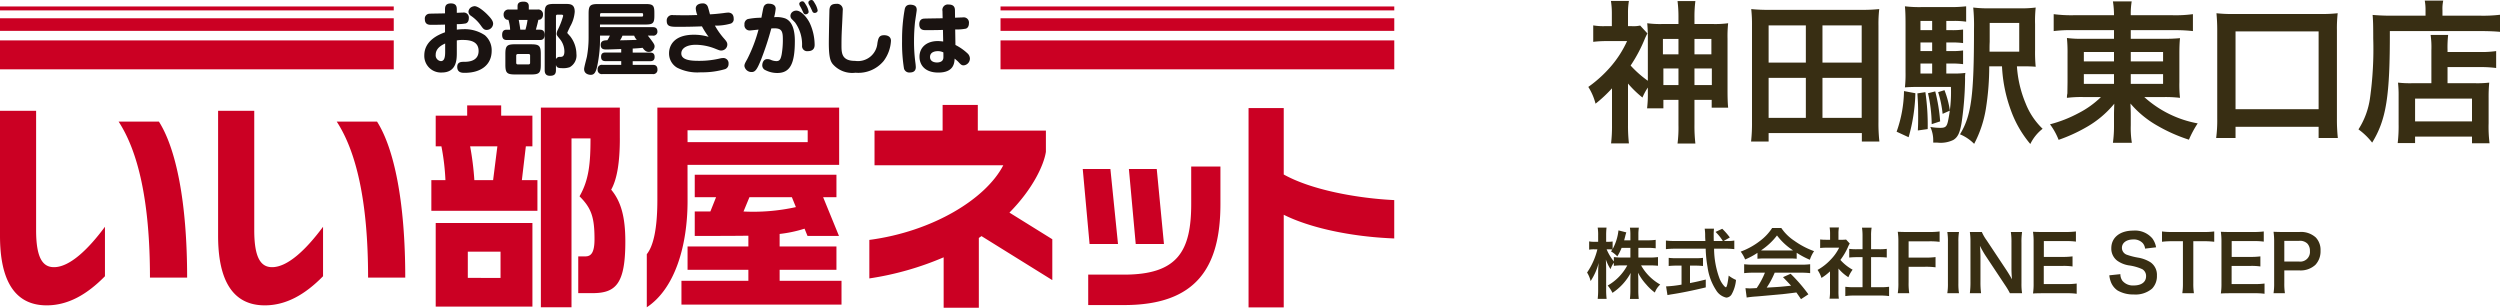
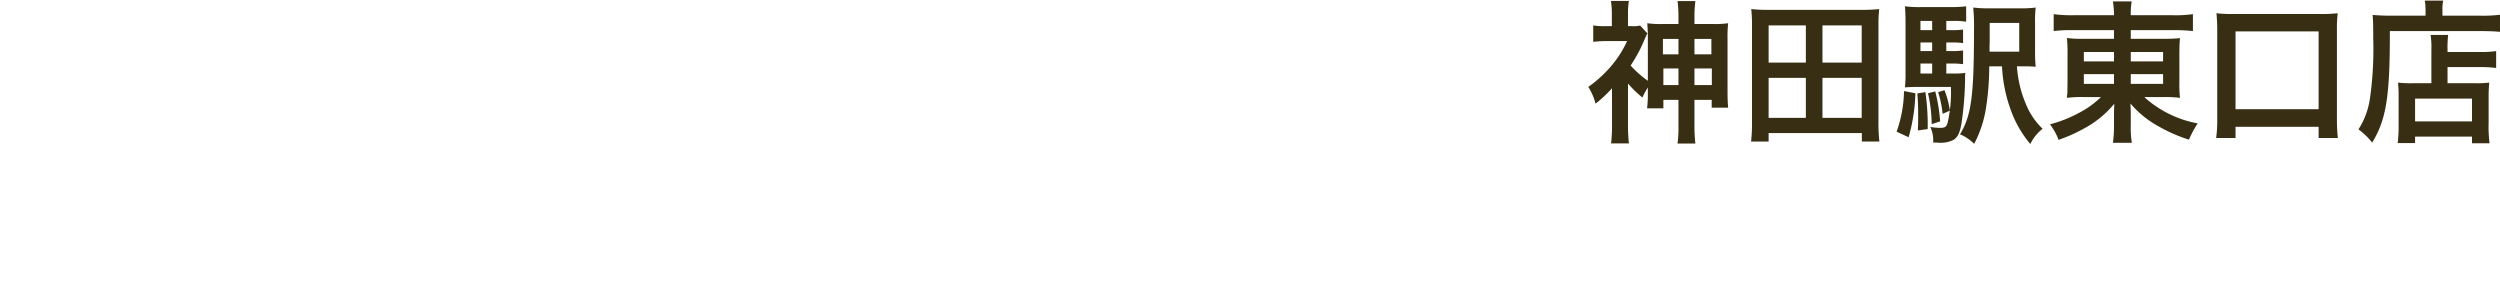
<svg xmlns="http://www.w3.org/2000/svg" width="325" height="40" viewBox="0 0 325 40">
  <defs>
    <clipPath id="clip-path">
-       <rect id="長方形_24640" data-name="長方形 24640" width="181.255" height="40" fill="none" />
-     </clipPath>
+       </clipPath>
  </defs>
  <g id="グループ_13283" data-name="グループ 13283" transform="translate(-140 -33)">
    <path id="パス_7025" data-name="パス 7025" d="M8.22-5.06a15.414,15.414,0,0,1-.1,2.14h2.12v-1.1H12.2V-.78a16.743,16.743,0,0,1-.12,2.44H14.4A20.067,20.067,0,0,1,14.28-.8V-4.02h2.24V-3h2.14c-.06-.62-.08-1.32-.08-2.2v-6.74a15.661,15.661,0,0,1,.08-2.04,12.44,12.44,0,0,1-2.04.1H14.28v-.84a16.105,16.105,0,0,1,.12-2.14H12.08a16.206,16.206,0,0,1,.12,2.12v.86H10.16a12.308,12.308,0,0,1-2.02-.1,18.919,18.919,0,0,1,.08,2.04V-6.5A13.74,13.74,0,0,1,5.98-8.48a19.342,19.342,0,0,0,1.88-3.56c.16-.34.2-.42.3-.62l-.94-1.02a3.956,3.956,0,0,1-1.1.08H5.64v-1.72a9,9,0,0,1,.12-1.56H3.42a9.987,9.987,0,0,1,.12,1.54v1.74H2.62a7.651,7.651,0,0,1-1.5-.1v2.14a13.8,13.8,0,0,1,1.68-.1H5.52A13.714,13.714,0,0,1,3.34-8.28,16.281,16.281,0,0,1,.48-5.7a7.5,7.5,0,0,1,.94,2.18,17.447,17.447,0,0,0,2.14-2v4.8a19.184,19.184,0,0,1-.12,2.36H5.76A20.607,20.607,0,0,1,5.64-.72V-6.14A13.871,13.871,0,0,0,7.52-4.32a7.479,7.479,0,0,1,.7-1.3Zm3.98-6.88v2H10.18v-2Zm0,3.84v2.16H10.24V-8.1Zm2.08,2.16V-8.1h2.26v2.16Zm0-4v-2h2.2v2ZM38.32,1.4a21.879,21.879,0,0,1-.12-2.52V-13.7a17.133,17.133,0,0,1,.1-2.12,20.517,20.517,0,0,1-2.3.1H23.98a20.668,20.668,0,0,1-2.32-.1,18.083,18.083,0,0,1,.1,2.14V-1.12a21.639,21.639,0,0,1-.12,2.52h2.28V.3H36.04V1.4ZM23.92-13.7h4.84v4.84H23.92Zm7,0h5.1v4.84h-5.1Zm-7,6.82h4.84v5.2H23.92Zm7,0h5.1v5.2h-5.1Zm16.1-1.86h.66a10.876,10.876,0,0,1,1.52.08v-1.78a10,10,0,0,1-1.52.08h-.66v-1.12h.66a10.876,10.876,0,0,1,1.52.08v-1.76a10,10,0,0,1-1.52.08h-.66v-1.2h.9a10.38,10.38,0,0,1,1.68.1v-2a17.171,17.171,0,0,1-2.18.1H43.88a15.789,15.789,0,0,1-2.24-.1c.06.64.08,1.24.08,2.42V-7.6a15.814,15.814,0,0,1-.08,1.96c.52-.04,1.02-.06,1.78-.06h4.2a18.048,18.048,0,0,1-.4,4.54c-.16.64-.34.78-1,.78A7.153,7.153,0,0,1,44.94-.5a4.152,4.152,0,0,1,.38,1.8v.24h.54a3.786,3.786,0,0,0,2.06-.34C48.5.86,48.78.28,49-1a41.752,41.752,0,0,0,.46-5.76,4.127,4.127,0,0,1,.04-.76,11.27,11.27,0,0,1-1.66.08h-.82Zm-1.84,0v1.3H43.66v-1.3Zm0-1.62H43.66v-1.12h1.52Zm0-2.72H43.66v-1.2h1.52Zm11.7,4.7c.78,0,1.38.02,1.76.06a19.683,19.683,0,0,1-.08-2.18v-3.36a16.478,16.478,0,0,1,.08-2.16,14.674,14.674,0,0,1-2.18.1H52.8a16.261,16.261,0,0,1-2.28-.1,23.667,23.667,0,0,1,.1,2.8c0,8.7-.34,11.24-1.82,13.68A5.632,5.632,0,0,1,50.64,1.7a14.8,14.8,0,0,0,1.52-4.54,34.572,34.572,0,0,0,.44-5.54h1.66a19.046,19.046,0,0,0,1.12,5.62,14.258,14.258,0,0,0,2.56,4.48,5.651,5.651,0,0,1,1.6-1.98,9.222,9.222,0,0,1-2.2-3.28A14.962,14.962,0,0,1,56.2-8.38Zm-4.24-1.9v-.54c0-.06,0-.32.02-.74v-2.46H56.5v3.74ZM41.52-5.16A16.439,16.439,0,0,1,40.56.12l1.56.72A22.923,22.923,0,0,0,43-4.88Zm1.74.3c.08,1.2.1,1.64.1,2.96,0,.7,0,1.04-.04,1.86L44.6-.22a29.543,29.543,0,0,0-.3-4.8Zm1.38-.02a18.745,18.745,0,0,1,.48,4.02l1.1-.36a22.052,22.052,0,0,0-.64-3.9Zm1.32-.14a14.036,14.036,0,0,1,.58,2.82l.94-.42a11.563,11.563,0,0,0-.7-2.66Zm22.86-8.06v1.12H64.88a14.021,14.021,0,0,1-2.18-.1A19.09,19.09,0,0,1,62.78-10v3.68c-.02,1.38-.02,1.38-.02,1.46a2.606,2.606,0,0,0-.06.58,15.253,15.253,0,0,1,2.26-.1h2.16a11.871,11.871,0,0,1-2.86,2.06A16.746,16.746,0,0,1,60.5-.84a8.547,8.547,0,0,1,1.12,2.02A20.752,20.752,0,0,0,65.04-.36a13.022,13.022,0,0,0,3.82-3.16c-.02.38-.04,1.12-.04,1.36V-.72a16.036,16.036,0,0,1-.14,2.28h2.46A12.25,12.25,0,0,1,71-.72V-2.16c0-.34-.02-.72-.04-1.38a12.966,12.966,0,0,0,3.5,2.88,20.942,20.942,0,0,0,4.1,1.82A13.221,13.221,0,0,1,79.7-.96a14.1,14.1,0,0,1-6.94-3.42h2.4a15.79,15.79,0,0,1,2.24.1,15.762,15.762,0,0,1-.08-2.04v-3.7c0-.76.02-1.42.08-2.02a19.362,19.362,0,0,1-2.22.08H71v-1.12h5.6a21.369,21.369,0,0,1,2.48.12v-2.2a16.756,16.756,0,0,1-2.62.14H71a9.934,9.934,0,0,1,.12-1.8H68.68a11.551,11.551,0,0,1,.14,1.8H63.54a17.607,17.607,0,0,1-2.56-.14v2.2a17.1,17.1,0,0,1,2.42-.12Zm0,2.84v1.22H64.9v-1.22Zm2.18,0h4.2v1.22H71ZM68.82-7.36V-6.1H64.9V-7.36Zm2.18,0h4.2V-6.1H71ZM84.62.94V-.52h10.8V.94h2.5A22.506,22.506,0,0,1,97.8-1.6V-13.08a17.509,17.509,0,0,1,.1-2.2,18.394,18.394,0,0,1-2.24.1H84.36a17.85,17.85,0,0,1-2.22-.1c.06.7.1,1.32.1,2.2V-1.6A17.486,17.486,0,0,1,82.1.94Zm0-13.86h10.8V-2.8H84.62Zm25.46,6.74h-2.56a13.8,13.8,0,0,1-1.78-.08,14.682,14.682,0,0,1,.08,1.76V-.86a18.551,18.551,0,0,1-.12,2.46h2.26V.76h7.4v.86h2.28a17.209,17.209,0,0,1-.12-2.6V-4.24a19.726,19.726,0,0,1,.08-2.02,13.265,13.265,0,0,1-1.76.08h-3.66v-2.1h4.28a15.135,15.135,0,0,1,2.04.12v-2.2a12.982,12.982,0,0,1-2.12.12h-4.2v-.24a14.388,14.388,0,0,1,.08-1.98h-2.28a11.313,11.313,0,0,1,.1,1.98Zm-2.12,2h7.4v2.96h-7.4Zm1.36-10.78H104.8c-.9,0-1.66-.04-2.36-.1.06.7.08,1.34.08,3.04a46.029,46.029,0,0,1-.42,7.78,10.1,10.1,0,0,1-1.5,4.06,8.616,8.616,0,0,1,1.78,1.72c1.84-3,2.32-6.02,2.3-14.5h11.84c.98,0,1.88.04,2.48.1v-2.22a18.562,18.562,0,0,1-2.52.12h-4.96v-.72a5.027,5.027,0,0,1,.1-1.24h-2.4a6.642,6.642,0,0,1,.1,1.22Z" transform="translate(346 50)" fill="#382e13" />
-     <path id="パス_7026" data-name="パス 7026" d="M6.99-5.78H8.17a7.744,7.744,0,0,1,1.07.06v-1.1a7.354,7.354,0,0,1-1.07.06H6.99v-.69a5.871,5.871,0,0,1,.06-.95H5.89a5.957,5.957,0,0,1,.06.95v.69H5.14c.05-.19.07-.26.13-.49a5.449,5.449,0,0,1,.15-.54L4.4-8.05a6.439,6.439,0,0,1-.76,2.43v-.99a2.7,2.7,0,0,1-.54.04H2.8v-.81a8.635,8.635,0,0,1,.05-1.03H1.7a6.149,6.149,0,0,1,.06,1.03v.81h-.5a2.878,2.878,0,0,1-.67-.05v1.08a3.039,3.039,0,0,1,.67-.05h.4A9.176,9.176,0,0,1,.32-2.57,3.635,3.635,0,0,1,.78-1.46,7.928,7.928,0,0,0,1.83-3.82a11.52,11.52,0,0,0-.07,1.29V-.38A10.147,10.147,0,0,1,1.7.85H2.86A9.921,9.921,0,0,1,2.8-.38V-2.94c0-.44-.02-.99-.04-1.32a5.815,5.815,0,0,0,.61,1.25,3.143,3.143,0,0,1,.43-.84v.41A8.6,8.6,0,0,1,4.89-3.5h.66A6.565,6.565,0,0,1,3-.88a4.449,4.449,0,0,1,.62.95A7.148,7.148,0,0,0,5.99-2.52c-.03.39-.04.75-.04,1.03V-.3A9.581,9.581,0,0,1,5.89.86H7.04A9.131,9.131,0,0,1,6.98-.3V-1.56c0-.29-.01-.65-.04-.99A7.079,7.079,0,0,0,8.01-1.02,6.42,6.42,0,0,0,9.13.03a2.617,2.617,0,0,1,.7-1.04A6.544,6.544,0,0,1,7.34-3.5H8.46c.43,0,.75.02,1.08.05V-4.58a7.948,7.948,0,0,1-1.07.06H6.99Zm-1.04,0v1.26H4.89A8.065,8.065,0,0,1,3.8-4.58v.57a6.747,6.747,0,0,1-.94-1.58h.25a3.577,3.577,0,0,1,.49.03c-.05.08-.08.12-.17.24a3.658,3.658,0,0,1,.82.65,6.423,6.423,0,0,0,.56-1.11Zm12.12-.89.81-.46a8.867,8.867,0,0,0-.99-1.13l-.87.41a6.146,6.146,0,0,1,.95,1.18H16.79c-.01-.33-.01-.62-.01-.79a6.862,6.862,0,0,1,.04-.81H15.61a5.765,5.765,0,0,1,.06.78c0,.3,0,.3.03.82H11.74a9.194,9.194,0,0,1-1.17-.06v1.12a10.5,10.5,0,0,1,1.17-.06h4a15.684,15.684,0,0,0,.24,2.38A7.269,7.269,0,0,0,17.09-.28a2.068,2.068,0,0,0,1.33.97.861.861,0,0,0,.69-.42,4.617,4.617,0,0,0,.57-1.88,4.483,4.483,0,0,1-.95-.56c-.13,1.04-.25,1.52-.37,1.52a.735.735,0,0,1-.23-.18,3.256,3.256,0,0,1-.6-.99,11.4,11.4,0,0,1-.7-3.85h1.46a8.769,8.769,0,0,1,1.17.06V-6.73a4.833,4.833,0,0,1-.97.06ZM12.6-3.47V-1a14.222,14.222,0,0,1-2.01.23L10.77.36c.17-.03.28-.05.37-.07,1.34-.2,2.92-.52,4.61-.93V-1.66c-.96.24-1.35.32-2.05.46V-3.47h.69a9.662,9.662,0,0,1,1,.05V-4.48a8.5,8.5,0,0,1-1.01.05H11.96a8.886,8.886,0,0,1-1.03-.05v1.06a9.719,9.719,0,0,1,1.01-.05Zm9.87-.89a8,8,0,0,1,.86-.04h3.34a7.6,7.6,0,0,1,.9.04v-.78a10.663,10.663,0,0,0,1.71.91,4.453,4.453,0,0,1,.55-1.12A10.57,10.57,0,0,1,27.26-6.7a6.073,6.073,0,0,1-1.69-1.66H24.38A6.585,6.585,0,0,1,22.8-6.68a9.332,9.332,0,0,1-2.51,1.39,4.645,4.645,0,0,1,.58,1.02,9.409,9.409,0,0,0,1.6-.86Zm.87-1.08c-.18,0-.24,0-.41-.01a8.537,8.537,0,0,0,2.08-1.94A8.146,8.146,0,0,0,27.1-5.45c-.19.01-.28.01-.44.01Zm.1,2.89a10.355,10.355,0,0,1-1.07,2c-.51.03-.81.04-.88.04-.14,0-.31-.01-.58-.03L21.07.68A11.891,11.891,0,0,1,22.36.54c.4-.03,2.38-.21,3.37-.3.37-.04.97-.11,1.8-.22.17.24.27.38.6.87l.96-.63a20.465,20.465,0,0,0-2.31-2.67l-.99.44c.56.58.73.76,1.05,1.11-1.4.15-1.4.15-3.17.25a10.871,10.871,0,0,0,1.04-1.94h3.44a9.3,9.3,0,0,1,1.17.06V-3.65a9.415,9.415,0,0,1-1.17.06H21.92a9.822,9.822,0,0,1-1.18-.06v1.16a9.368,9.368,0,0,1,1.18-.06ZM33-3.09a5.489,5.489,0,0,0,1.29,1.13,4.265,4.265,0,0,1,.55-.98,5.9,5.9,0,0,1-1.59-1.27,8.216,8.216,0,0,0,1-1.71,2.78,2.78,0,0,1,.22-.42l-.48-.52a3.643,3.643,0,0,1-.58.03H33v-.82a4.262,4.262,0,0,1,.06-.78H31.85a4.592,4.592,0,0,1,.06.76v.84h-.5a6.106,6.106,0,0,1-.79-.04v1.11a6.847,6.847,0,0,1,.84-.04h1.63A5.941,5.941,0,0,1,32-4.26a6.9,6.9,0,0,1-1.72,1.35,3.875,3.875,0,0,1,.51,1.04,6.739,6.739,0,0,0,1.11-.85V-.21A5.983,5.983,0,0,1,31.84.83h1.21A7.1,7.1,0,0,1,33-.19Zm4.24-1.48H38.3c.35,0,.66.02.98.05V-5.65a6.5,6.5,0,0,1-.98.05H37.24V-7.36a5.862,5.862,0,0,1,.07-1.04H36.06a7.078,7.078,0,0,1,.07,1.04V-5.6h-.75a6.751,6.751,0,0,1-.98-.05v1.13c.32-.03.64-.05.98-.05h.75V-.66H35.04a9.068,9.068,0,0,1-1.15-.06V.49A8.064,8.064,0,0,1,35.02.42h3.42a8.211,8.211,0,0,1,1.14.07V-.72a8.578,8.578,0,0,1-1.14.06h-1.2Zm4.88,1.25h2.14a9.77,9.77,0,0,1,1.36.07V-4.58a9.865,9.865,0,0,1-1.36.07H42.12V-6.63h2.66a9.556,9.556,0,0,1,1.37.07V-7.91a10.221,10.221,0,0,1-1.37.07h-2.8c-.61,0-.86-.01-1.27-.03a8.635,8.635,0,0,1,.08,1.3V-1.3A8.43,8.43,0,0,1,40.71.12H42.2a8.625,8.625,0,0,1-.08-1.44Zm5.03-4.52a7.471,7.471,0,0,1,.08,1.29v5.38A7.545,7.545,0,0,1,47.15.12h1.52a7.545,7.545,0,0,1-.08-1.29V-6.55a7.471,7.471,0,0,1,.08-1.29ZM56.87.12a7.545,7.545,0,0,1-.08-1.29V-6.46a8.743,8.743,0,0,1,.08-1.38H55.41a8.743,8.743,0,0,1,.08,1.38V-3.1c0,.42.03,1.02.07,1.41-.22-.4-.54-.92-.78-1.28L52.25-6.78a5.484,5.484,0,0,1-.61-1.06H50.08a8.33,8.33,0,0,1,.08,1.29v5.16A10.819,10.819,0,0,1,50.08.12h1.46a11.068,11.068,0,0,1-.08-1.5V-4.66c0-.23-.02-.68-.03-.87-.03-.37-.03-.37-.04-.51.24.47.49.9.68,1.2L54.65-.95A9.963,9.963,0,0,1,55.29.12Zm7.1-1.26a9.564,9.564,0,0,1-1.28.07h-3V-3.43h2.44a7.836,7.836,0,0,1,1.3.07V-4.67a10.408,10.408,0,0,1-1.3.07H59.7V-6.66h2.88a8.956,8.956,0,0,1,1.29.07V-7.91a10.684,10.684,0,0,1-1.29.07H59.56c-.61,0-.87-.01-1.27-.03a8.847,8.847,0,0,1,.08,1.29v5.41A8.089,8.089,0,0,1,58.29.15c.4-.02.67-.03,1.27-.03h3.12a8.6,8.6,0,0,1,1.29.07Zm4.24-1.07a3.419,3.419,0,0,0,.19.83,2.355,2.355,0,0,0,.88,1.14,4.021,4.021,0,0,0,2.1.52,3.314,3.314,0,0,0,2.39-.76,2.327,2.327,0,0,0,.63-1.7,1.974,1.974,0,0,0-.83-1.72,4.4,4.4,0,0,0-1.63-.61,8.514,8.514,0,0,1-1.41-.36.951.951,0,0,1-.68-.91c0-.65.59-1.09,1.46-1.09a1.582,1.582,0,0,1,1.25.48,1.292,1.292,0,0,1,.3.71l1.43-.17a2.7,2.7,0,0,0-.49-1.16,2.948,2.948,0,0,0-2.49-1.01c-1.72,0-2.84.9-2.84,2.29a1.968,1.968,0,0,0,.77,1.62,3.535,3.535,0,0,0,1.51.61,6.305,6.305,0,0,1,1.74.49,1.015,1.015,0,0,1,.5.92c0,.75-.6,1.2-1.6,1.2a1.775,1.775,0,0,1-1.46-.59,1.433,1.433,0,0,1-.28-.88ZM79.13-6.64h1.25a10.515,10.515,0,0,1,1.47.07V-7.91a10.61,10.61,0,0,1-1.47.07H76.42a10.058,10.058,0,0,1-1.36-.07v1.34a9.93,9.93,0,0,1,1.37-.07h1.35v5.46A8.383,8.383,0,0,1,77.7.12h1.51a8.3,8.3,0,0,1-.08-1.3Zm9.26,5.5a9.564,9.564,0,0,1-1.28.07h-3V-3.43h2.44a7.836,7.836,0,0,1,1.3.07V-4.67a10.408,10.408,0,0,1-1.3.07H84.12V-6.66H87a8.956,8.956,0,0,1,1.29.07V-7.91A10.684,10.684,0,0,1,87-7.84H83.98c-.61,0-.87-.01-1.27-.03a8.847,8.847,0,0,1,.08,1.29v5.41A8.089,8.089,0,0,1,82.71.15c.4-.02.67-.03,1.27-.03H87.1a8.6,8.6,0,0,1,1.29.07ZM91.04.12a8.058,8.058,0,0,1-.08-1.3V-2.85h1.91A2.833,2.833,0,0,0,95-3.57a2.568,2.568,0,0,0,.67-1.84,2.338,2.338,0,0,0-.62-1.72,2.84,2.84,0,0,0-2.13-.71H90.83c-.53,0-.84-.01-1.27-.03a9.029,9.029,0,0,1,.08,1.29v5.41A8.086,8.086,0,0,1,89.56.12ZM90.96-4V-6.69h1.91a1.365,1.365,0,0,1,1.09.36,1.349,1.349,0,0,1,.33.96A1.258,1.258,0,0,1,92.87-4Z" transform="translate(346 71)" fill="#382e13" />
    <g id="グループ_13284" data-name="グループ 13284" transform="translate(140 33)">
      <g id="グループ_13284-2" data-name="グループ 13284" transform="translate(0 0)" clip-path="url(#clip-path)">
-         <path id="パス_7023" data-name="パス 7023" d="M129.517.807a.919.919,0,0,0-.565.242.774.774,0,0,0-.212.454.668.668,0,0,0,.283.525A5.061,5.061,0,0,1,130.4,3.389c.222.3.363.5.7.5a.841.841,0,0,0,.847-.8c0-.333-.231-.656-.635-1.079-.464-.494-1.3-1.21-1.795-1.21m1.4,3.811a4.708,4.708,0,0,0-2.824-.817,6.885,6.885,0,0,0-.866.061V3.137a6.086,6.086,0,0,0,1.159-.091c.091-.03.4-.151.4-.675a.664.664,0,0,0-.776-.736c-.13,0-.3.01-.786.03V1.251c0-.322-.021-.807-.767-.807s-.766.464-.766.817v.474c-.322.02-1.966.03-2.047.05a.621.621,0,0,0-.574.706c0,.736.565.736.817.736h.393c.2,0,1.18-.02,1.412-.03v1c-.706.262-2.693,1.019-2.693,3a2.158,2.158,0,0,0,2.269,2.229c1.957,0,1.957-1.725,1.957-2.612V5.254a4.026,4.026,0,0,1,.786-.06c.938,0,2.047.181,2.047,1.431,0,1.411-1.463,1.411-1.9,1.411-.322,0-.878,0-.878.656,0,.776.646.776.969.776,2.228,0,3.509-1.13,3.509-2.864a2.561,2.561,0,0,0-.847-1.987m-5.2,2.138c0,.726-.121,1.19-.555,1.19a.754.754,0,0,1-.675-.837c0-.877.877-1.291,1.23-1.452Zm11.163-1h-2.057c-1.079,0-1.28.2-1.28,1.271V8.41c0,1.079.212,1.271,1.28,1.271h2.057c1.069,0,1.27-.2,1.27-1.271V7.029c0-1.079-.211-1.271-1.27-1.271m-.121,2.4a.187.187,0,0,1-.212.212h-1.381a.188.188,0,0,1-.212-.212V7.231c0-.141.081-.2.212-.212h1.381a.188.188,0,0,1,.212.212Zm1.25-4.3h-.5c.111-.393.252-.918.322-1.281a.749.749,0,0,0,.313-.07.689.689,0,0,0,.292-.595.615.615,0,0,0-.686-.676h-1.16V.8c0-.434-.292-.585-.675-.585-.424,0-.787.091-.787.585V1.24h-1.11a.623.623,0,0,0-.7.676.691.691,0,0,0,.3.595.646.646,0,0,0,.322.07,5.029,5.029,0,0,1,.222,1.281h-.423c-.191,0-.615.01-.615.666,0,.635.374.675.636.675h4.245c.2,0,.635,0,.635-.666,0-.635-.362-.676-.635-.676m-1.855,0h-.666c-.02-.242-.121-.847-.2-1.27h1.14a7.581,7.581,0,0,1-.272,1.27m5.506.514c-.06-.07-.06-.1-.06-.121,0-.06.313-.676.362-.8a4.483,4.483,0,0,0,.6-1.925c0-1.018-.6-1.018-1.27-1.018H139.9c-1.049,0-1.25.191-1.25,1.24V9.116c0,.262.04.736.676.736.524,0,.787-.161.787-.736V8.44c.1.333.252.423.877.423a2.433,2.433,0,0,0,.918-.131,1.741,1.741,0,0,0,.867-1.715A3.813,3.813,0,0,0,141.95,4.7c-.051-.05-.252-.282-.293-.322M140.67,7.4a.508.508,0,0,0-.555.3v-5.6a.171.171,0,0,1,.191-.192h.545c.06,0,.2.01.2.161a9.81,9.81,0,0,1-.686,1.785,1.414,1.414,0,0,0-.161.514c0,.2.031.232.474.777a2.579,2.579,0,0,1,.534,1.532c0,.716-.322.716-.544.716M153.3,4.084c0-.534-.424-.554-.615-.554h-6.847V3.187h5.93c.957,0,1.139-.172,1.139-1.15V1.675c0-.958-.161-1.15-1.139-1.15H145.6c-1.049,0-1.241.2-1.241,1.251V4.861a14.059,14.059,0,0,1-.221,2.511c-.051.252-.363,1.362-.363,1.6,0,.736.787.757.857.757.444,0,.675-.283.868-1.241a16.944,16.944,0,0,0,.342-3.64V4.629h1.28a3.765,3.765,0,0,1-.322.6c-.4.02-.868.04-.868.6,0,.605.444.605.8.605.252,0,1.562-.05,1.866-.061v.454h-2.017c-.222,0-.6.01-.6.555,0,.494.3.565.6.565H148.6V8.43h-2.441a.541.541,0,0,0-.625.6.539.539,0,0,0,.625.6h6.525a.543.543,0,0,0,.624-.595c0-.565-.383-.605-.624-.605h-2.593V7.957h2.249c.212,0,.6-.02.6-.555,0-.484-.292-.565-.6-.565h-2.249V6.313c.4-.02.908-.051,1.291-.1.272.4.514.535.777.535a.745.745,0,0,0,.776-.686c0-.231,0-.323-.877-1.431h.635a.524.524,0,0,0,.615-.545m-7.462-2.208a.155.155,0,0,1,.172-.172h5.264c.162,0,.162.091.162.283,0,.142-.082.171-.162.171h-5.435Zm2.6,3.358a2.623,2.623,0,0,0,.313-.6h1.523a1.6,1.6,0,0,0,.343.545q-1.088.044-2.178.06m14.016-3.6c-.14,0-.422.04-.574.061-.736.09-1.16.131-1.753.161-.04-.131-.212-.817-.274-.968a.654.654,0,0,0-.674-.453c-.163,0-.9.03-.9.675a2.927,2.927,0,0,0,.2.837c-.484.01-.9.03-1.472.03-.354,0-.666,0-1.271-.011-.111-.009-.3-.009-.413-.009a.7.7,0,0,0-.817.746c0,.776.544.776,1.532.776,1.018,0,2.037-.02,3.046-.06a10.374,10.374,0,0,0,.867,1.362,6.681,6.681,0,0,0-1.917-.272c-2.6,0-3.226,1.422-3.226,2.41A2.138,2.138,0,0,0,155.866,8.8a5.832,5.832,0,0,0,3.075.6,10.52,10.52,0,0,0,3.167-.413.687.687,0,0,0,.443-.686.677.677,0,0,0-.725-.756,1.709,1.709,0,0,0-.373.051,11.561,11.561,0,0,1-2.763.313c-.9,0-2.28-.051-2.28-.958,0-.757.848-1.13,1.866-1.13a7.013,7.013,0,0,1,2.481.484c.575.232.655.262.835.262a.786.786,0,0,0,.8-.766c0-.251-.091-.413-.413-.776a9.631,9.631,0,0,1-1.2-1.694,6.957,6.957,0,0,0,2.078-.272.592.592,0,0,0,.363-.626c0-.686-.444-.8-.757-.8m8.9-.252a.826.826,0,0,0-.484.151.666.666,0,0,0-.282.524.6.6,0,0,0,.15.4l.444.454a4.89,4.89,0,0,1,.918,3.025.658.658,0,0,0,.746.715c.888,0,.888-.645.888-.857a6.881,6.881,0,0,0-.636-2.8c-.352-.716-1.109-1.613-1.745-1.613m.687-.212c.03.07.191.4.221.474.112.222.252.222.3.222.1,0,.392-.071.392-.343a2.3,2.3,0,0,0-.342-.878c-.193-.332-.292-.474-.475-.474-.15,0-.4.122-.4.323a.691.691,0,0,0,.06.232c.042.061.212.373.244.444m-2.088,1.24a3.421,3.421,0,0,0-1.482-.172,6.751,6.751,0,0,0,.2-1.1c0-.564-.564-.655-.9-.655a.636.636,0,0,0-.687.494c-.06.181-.221,1.119-.272,1.331a8.93,8.93,0,0,0-1.766.171.681.681,0,0,0-.433.716.673.673,0,0,0,.727.766c.07,0,.342-.03,1.1-.111a19.339,19.339,0,0,1-1.462,3.832c-.282.5-.373.655-.373.908a.934.934,0,0,0,.939.776c.463,0,.7-.313,1.219-1.594A37.709,37.709,0,0,0,168.108,3.7c.1-.01.252-.02.392-.02.958,0,1.11.383,1.11,1.432a10.842,10.842,0,0,1-.161,2.006c-.131.615-.263.827-.7.827a2.031,2.031,0,0,1-.625-.131,1.184,1.184,0,0,0-.524-.131c-.626,0-.666.716-.666.807a.674.674,0,0,0,.424.635,3.357,3.357,0,0,0,1.533.363c1.713,0,2.279-1.3,2.279-4.175,0-1.029-.182-2.451-1.21-2.9M173.332,0c-.161,0-.4.121-.4.323a.534.534,0,0,0,.049.232c.04.061.212.373.242.443s.193.394.222.474a.315.315,0,0,0,.3.211c.151,0,.392-.1.392-.333a2.639,2.639,0,0,0-.352-.887C173.6.141,173.513,0,173.332,0m9.428,4.578c-.666,0-.746.424-.857,1.029a2.537,2.537,0,0,1-2.894,2.309c-1.7,0-1.776-.958-1.776-1.967,0-1.16.021-1.573.091-2.954.01-.2.072-1.533.072-1.634A.742.742,0,0,0,176.569.5c-.717,0-.858.333-.9.756-.01.081-.081,3.65-.081,4.346,0,1.875.223,2.349.494,2.712a3.359,3.359,0,0,0,2.975,1.14,4.271,4.271,0,0,0,3.661-1.532,4.818,4.818,0,0,0,.948-2.611c0-.726-.757-.736-.907-.736m10.84,2.35a6.777,6.777,0,0,0-1.552-1.079l-.032-2.017a6.169,6.169,0,0,0,1.372-.1c.131-.03.413-.192.413-.7a.677.677,0,0,0-.776-.766c-.04,0-.867.03-1.028.04l-.01-.867c0-.313-.01-.847-.816-.847a.71.71,0,0,0-.808.847l.021.937c-.394.011-2.349.031-2.462.051-.2.02-.574.131-.574.727,0,.766.555.766.808.766.706,0,1.562,0,2.269-.03l.03,1.513a4.573,4.573,0,0,0-.7-.061c-1.473,0-2.38.837-2.38,2.037,0,1.018.657,2.057,2.45,2.057,2.017,0,2.088-1.25,2.118-1.814.081.06.413.353.443.383.354.383.454.495.736.495a.891.891,0,0,0,.808-.888.951.951,0,0,0-.333-.686m-3.166.806c-.131.343-.576.394-.778.394-.151,0-.908-.02-.908-.716s.757-.757,1-.757a1.589,1.589,0,0,1,.735.162c.011.706.011.766-.049.918M187.015,1.3c0-.363-.131-.6-.626-.676-.685-.09-.857.262-.928.534a21.994,21.994,0,0,0-.352,4.165,20.423,20.423,0,0,0,.252,3.6.709.709,0,0,0,.767.5c.473,0,.766-.212.766-.7a6.2,6.2,0,0,0-.061-.636,20.543,20.543,0,0,1-.17-2.7c0-.817.04-1.644.121-2.451.03-.262.231-1.523.231-1.644" transform="translate(-67.84 0)" fill="#1a1311" />
-         <path id="パス_7024" data-name="パス 7024" d="M35.374,35.768c-1.453,0-2.321-1.183-2.321-4.8V15.443h-4.7v16.24c0,4.3,1.035,9.048,6.067,9.048,2.8,0,5.256-1.423,7.576-3.785v-6.43c-2.209,2.987-4.613,5.252-6.626,5.252m32.99-15.709h.852V16.071H65.153V14.742h-4.42v1.329H56.642v3.988h.742a29.6,29.6,0,0,1,.522,4.392H56.075V28.44h13.79V24.451H67.843Zm-4.255,4.392H61.666a37.576,37.576,0,0,0-.549-4.392h3.542Zm16.472-5.421V15.025H70.314V40.977h3.981V19.031h2.47c0,3.2-.192,5.379-1.427,7.526,1.565,1.544,1.948,2.775,1.948,5.578,0,1.774-.466,2.231-1.18,2.231h-.934v4.779h1.84c3.046,0,4.282-1.2,4.282-6.7,0-3.176-.55-5.208-1.84-6.752.77-1.375,1.126-3.577,1.126-6.668M43.775,16.845c2.5,3.832,4.076,10.229,4.076,20.281h4.832c0-9.9-1.455-16.8-3.668-20.281Zm-28.355,0c2.5,3.832,4.075,10.229,4.075,20.281h4.832c0-9.9-1.455-16.8-3.668-20.281ZM56.642,40.891H69.215V30.025H56.642Zm4.173-7.138h4.255v3.41H60.815Zm-53.8,2.014c-1.453,0-2.32-1.183-2.32-4.8V15.443H0v16.24c0,4.3,1.035,9.048,6.067,9.048,2.8,0,5.256-1.423,7.577-3.785v-6.43c-2.209,2.987-4.613,5.252-6.626,5.252M145.34,32.752l-.988-9.743h-3.595l.887,9.743Zm9.518-5.221c0,6.136-1.745,9.206-8.733,9.206h-4.658v3.956h4.683c9.442,0,12.506-4.979,12.506-13.136V22.685h-3.8Zm-4.48-4.522h-3.621l.887,9.743h3.67Zm-61-.544h19.711v-7.44H85.457V27.014c0,3.777-.522,6.008-1.374,7.067v6.9c3.68-2.432,5.3-8.04,5.3-13.819Zm0-4.493H105v1.545H89.383Zm77.508-2.884h-4.574V41h4.574V28.955c3.306,1.654,8.61,2.86,14.365,3.08V27.048c-4.779-.229-10.761-1.311-14.365-3.328ZM101.352,36.112h7.386V33.08h-7.386V31.449a16.673,16.673,0,0,0,3.239-.687l.385.944h4.089l-2.058-5.035h1.731V23.752H90.317v2.919h2.772l-.741,1.859H90.317v3.176c2.882,0,5.134,0,6.971-.029v1.4H89.383v3.032h7.905v1.431h-8.7v3.09h20.808v-3.09h-8.043ZM96.657,28.53l.769-1.859h5.518l.522,1.288a25.63,25.63,0,0,1-6.809.572m39.31-7.751V18.015h-8.852V14.681H122.54v3.334h-8.852v4.51h16.737c-2.26,4.377-9.176,8.613-17.411,9.7v5.007a39.239,39.239,0,0,0,9.661-2.746v6.552h4.574v-9.07c.117-.078.231-.158.345-.238L136.8,37.45V32.138l-5.574-3.463c3.075-3.111,4.483-6.217,4.74-7.9M51.188,6.286H0v3.76H51.188Zm0-2.874H0V5.046H51.188Zm0-1.534H0v.512H51.188Zm78.88,8.168h51.188V6.286H130.068Zm0-7.656h51.188V1.879H130.068Zm0,2.655h51.188V3.412H130.068Z" transform="translate(0 -1.036)" fill="#cb0023" />
-       </g>
+         </g>
    </g>
  </g>
</svg>